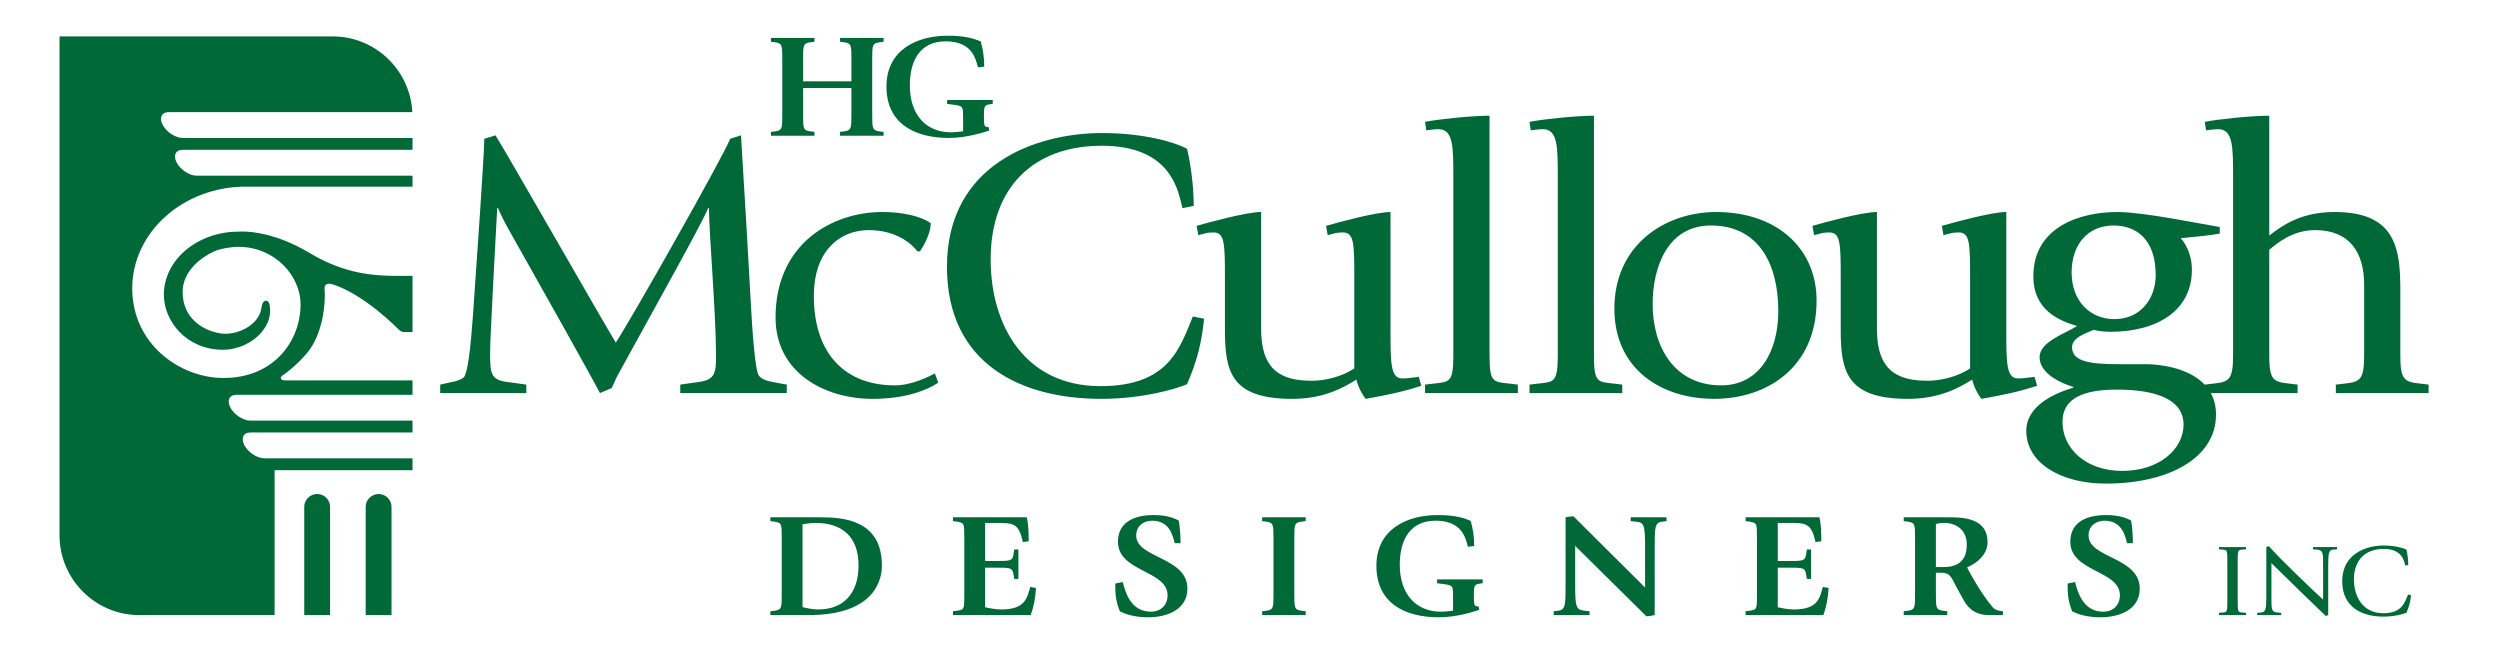
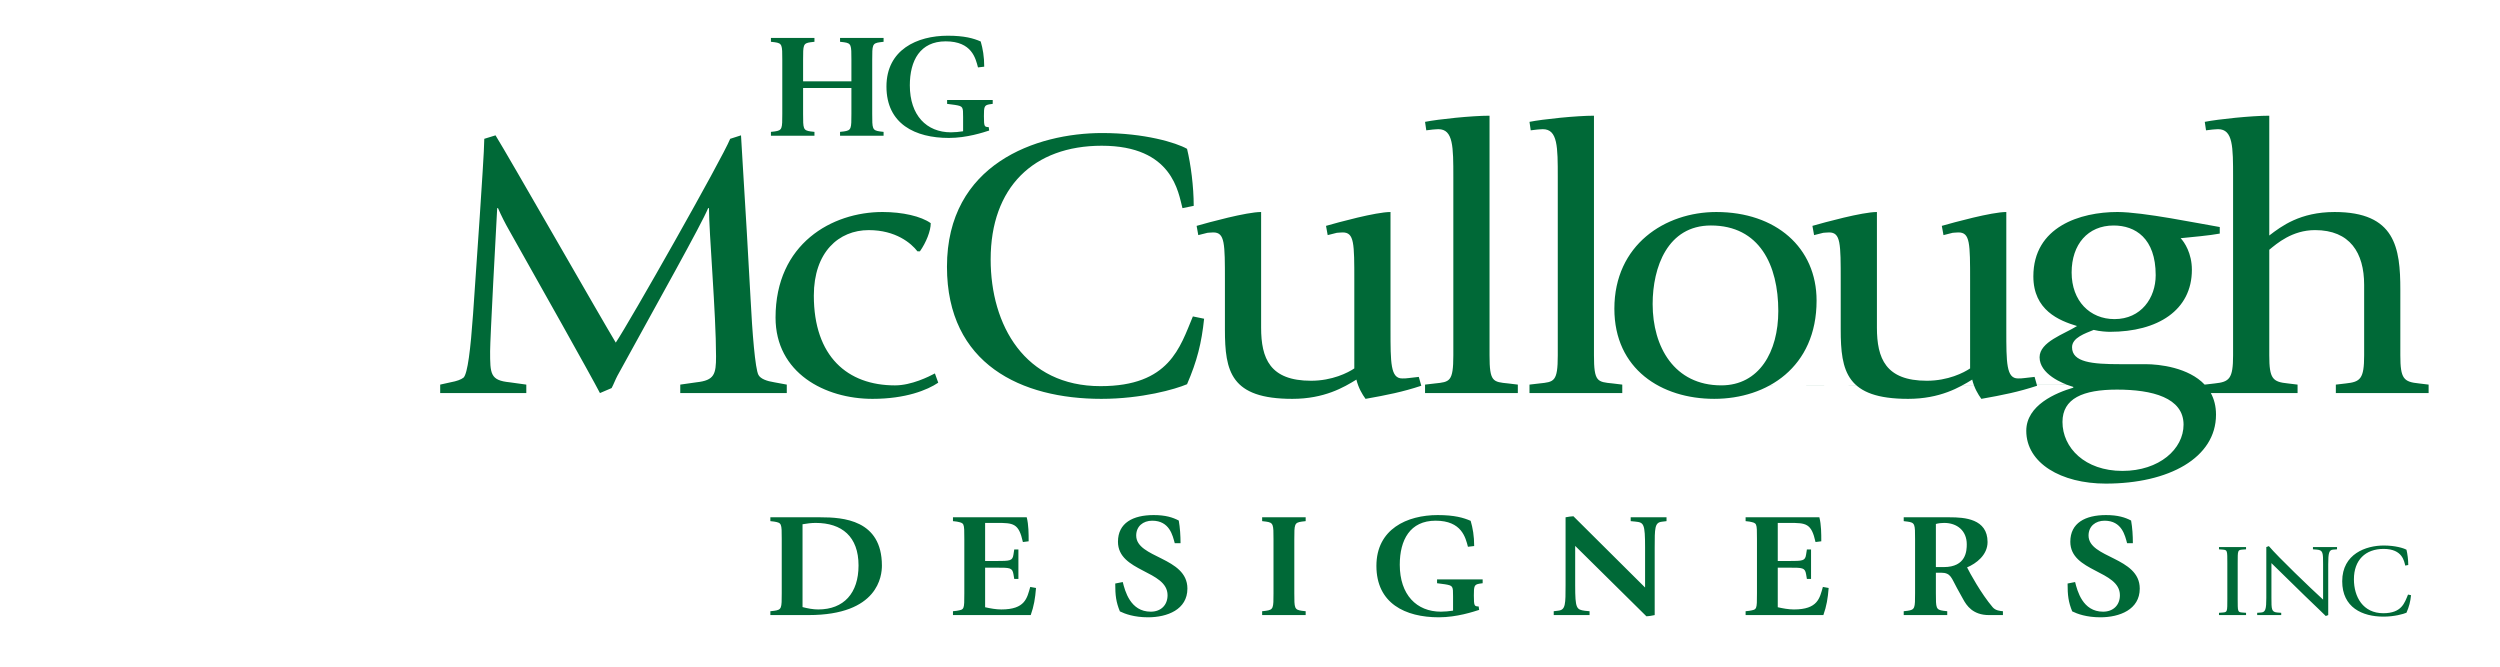
<svg xmlns="http://www.w3.org/2000/svg" width="210px" height="56px" viewBox="0 0 210 56" version="1.1">
  <title>hgmccullough-logo</title>
  <desc>Created with Sketch.</desc>
  <defs />
  <g id="Page-1" stroke="none" stroke-width="1" fill="none" fill-rule="evenodd">
    <g id="hgmccullough-logo" fill-rule="nonzero" fill="#006937">
      <g transform="translate(5, 3)">
-         <path d="M60.712,2.028 C60.712,0.784 60.712,0.634 60.08,0.548 L59.758,0.51 L59.758,0.187 L63.414,0.187 L63.414,0.51 L63.091,0.548 C62.46,0.634 62.46,0.784 62.46,2.016 L62.46,3.833 L66.518,3.833 L66.518,2.028 C66.518,0.784 66.518,0.634 65.887,0.548 L65.564,0.51 L65.564,0.187 L69.221,0.187 L69.221,0.51 L68.911,0.548 C68.266,0.634 68.266,0.784 68.266,2.028 L68.266,6.559 C68.266,7.803 68.266,7.953 68.911,8.04 L69.221,8.077 L69.221,8.4 L65.564,8.4 L65.564,8.077 L65.887,8.04 C66.518,7.953 66.518,7.803 66.518,6.559 L66.518,4.394 L62.46,4.394 L62.46,6.571 C62.46,7.803 62.46,7.953 63.091,8.04 L63.414,8.077 L63.414,8.4 L59.758,8.4 L59.758,8.077 L60.08,8.04 C60.712,7.953 60.712,7.803 60.712,6.571 L60.712,2.028 Z M78.092,7.965 C77.622,8.115 76.224,8.587 74.705,8.587 C71.882,8.587 69.462,7.418 69.462,4.269 C69.462,1.169 72.044,0 74.611,0 C76.023,0 76.789,0.224 77.38,0.485 C77.554,1.083 77.675,1.755 77.675,2.601 L77.151,2.663 C76.95,1.904 76.641,0.473 74.436,0.473 C72.285,0.473 71.426,2.091 71.426,4.169 C71.426,6.696 72.837,8.115 74.879,8.115 C75.216,8.115 75.565,8.077 75.901,8.027 L75.901,6.832 C75.901,5.974 75.901,5.924 75.216,5.812 L74.557,5.725 L74.557,5.401 L78.388,5.401 L78.388,5.725 L78.119,5.762 C77.675,5.837 77.649,5.974 77.649,6.759 C77.649,7.679 77.702,7.654 78.052,7.679 L78.092,7.965 Z M31.976,29.307 L32.849,29.113 C33.374,29.015 33.723,28.886 33.933,28.724 C34.282,28.4 34.527,26.329 34.737,23.384 L35.296,15.23 C35.436,13.029 35.68,9.533 35.68,8.66 L36.624,8.369 C37.672,10.052 45.641,23.999 46.725,25.779 C47.843,24.128 55.672,10.311 56.336,8.66 L57.245,8.369 C57.245,8.628 57.49,12.252 57.734,16.523 L58.049,22.122 C58.188,24.873 58.433,28.012 58.713,28.498 C58.888,28.821 59.411,29.015 60.041,29.113 L61.09,29.307 L61.09,30.018 L52.142,30.018 L52.142,29.307 L53.505,29.113 C55.008,28.951 55.148,28.433 55.148,26.943 C55.148,23.352 54.554,16.556 54.554,14.485 L54.484,14.485 C53.89,15.91 50.325,22.252 46.864,28.562 C46.69,28.886 46.55,29.275 46.376,29.598 L45.396,30.018 C44.627,28.529 40.188,20.634 37.778,16.362 C37.427,15.747 37.113,15.132 36.833,14.485 L36.764,14.485 C36.659,16.329 36.17,25.488 36.17,26.491 C36.17,28.4 36.17,28.951 37.812,29.113 L39.21,29.307 L39.21,30.018 L31.976,30.018 L31.976,29.307 Z M73.812,29.145 C72.903,29.76 71.085,30.504 68.289,30.504 C64.305,30.504 60.146,28.336 60.146,23.676 C60.146,17.462 64.899,14.808 69.128,14.808 C70.806,14.808 72.379,15.165 73.183,15.748 C73.183,16.395 72.798,17.366 72.274,18.11 L72.064,18.11 C71.54,17.43 70.246,16.33 67.975,16.33 C65.458,16.33 63.362,18.175 63.362,21.831 C63.362,26.944 66.193,29.372 70.177,29.372 C71.575,29.372 73.042,28.627 73.532,28.368 L73.812,29.145 Z M96.145,23.773 C95.935,25.811 95.551,27.333 94.712,29.274 C93.733,29.695 90.902,30.504 87.512,30.504 C80.837,30.504 74.545,27.623 74.545,19.404 C74.545,10.764 82.06,8.175 87.582,8.175 C91.147,8.175 93.803,8.984 94.712,9.502 C95.027,10.796 95.272,12.673 95.272,14.291 L94.327,14.485 C93.978,13.191 93.523,9.242 87.547,9.242 C81.815,9.242 78.215,12.738 78.215,18.79 C78.215,24.323 81.081,29.436 87.443,29.436 C93.244,29.436 94.118,26.168 95.202,23.579 L96.145,23.773 Z M114.389,29.403 C112.816,29.922 111.524,30.18 109.706,30.504 C109.426,30.116 109.112,29.598 108.937,28.886 C107.889,29.533 106.246,30.504 103.555,30.504 C98.381,30.504 97.893,28.206 97.893,24.679 L97.893,20.601 C97.893,17.43 97.893,16.524 96.914,16.524 C96.739,16.524 96.495,16.556 96.425,16.556 L95.656,16.75 L95.516,15.973 C96.53,15.682 99.71,14.809 100.934,14.809 L100.934,24.517 C100.934,27.106 101.667,28.983 105.128,28.983 C106.91,28.983 108.238,28.304 108.762,27.947 L108.762,20.601 C108.762,17.43 108.762,16.524 107.783,16.524 C107.609,16.524 107.364,16.556 107.294,16.556 L106.526,16.75 L106.385,15.973 C107.399,15.682 110.579,14.809 111.803,14.809 L111.803,24.712 C111.803,27.462 111.803,28.789 112.781,28.789 C112.922,28.789 113.166,28.789 113.341,28.756 L114.179,28.659 L114.389,29.403 Z M114.704,29.307 L115.543,29.209 C116.766,29.08 117.08,29.08 117.08,26.847 L117.08,11.896 C117.08,9.34 117.08,7.851 115.822,7.851 C115.647,7.851 115.402,7.884 115.333,7.884 L114.808,7.948 L114.704,7.236 C115.822,7.01 118.653,6.719 120.121,6.719 L120.121,26.847 C120.121,29.08 120.4,29.08 121.694,29.209 L122.498,29.307 L122.498,30.018 L114.704,30.018 L114.704,29.307 Z M123.477,29.307 L124.315,29.209 C125.538,29.08 125.853,29.08 125.853,26.847 L125.853,11.896 C125.853,9.34 125.853,7.851 124.595,7.851 C124.42,7.851 124.175,7.884 124.105,7.884 L123.581,7.948 L123.477,7.236 C124.595,7.01 127.426,6.719 128.893,6.719 L128.893,26.847 C128.893,29.08 129.173,29.08 130.467,29.209 L131.271,29.307 L131.271,30.018 L123.477,30.018 L123.477,29.307 Z M139.589,29.371 C142.769,29.371 144.377,26.556 144.377,23.125 C144.377,19.275 142.804,15.941 138.715,15.941 C135.08,15.941 133.822,19.437 133.822,22.543 C133.822,26.135 135.64,29.371 139.589,29.371 M180.201,29.318 L180.201,29.307 L181.04,29.209 C182.264,29.08 182.579,28.821 182.579,26.847 L182.579,11.896 C182.579,9.34 182.579,7.851 181.32,7.851 C181.145,7.851 180.901,7.884 180.83,7.884 L180.306,7.948 L180.201,7.236 C181.32,7.01 184.151,6.719 185.619,6.719 L185.619,16.783 C186.632,16.006 188.205,14.809 191.106,14.809 C196.209,14.809 196.628,17.819 196.628,21.345 L196.628,26.847 C196.628,28.821 196.908,29.08 198.201,29.209 L199.004,29.307 L199.004,30.018 L191.211,30.018 L191.211,29.307 L192.049,29.209 C193.273,29.08 193.588,28.821 193.588,26.847 L193.588,20.925 C193.588,18.239 192.4,16.329 189.463,16.329 C187.541,16.329 186.248,17.463 185.619,17.98 L185.619,26.847 C185.619,28.821 185.899,29.08 187.192,29.209 L187.996,29.307 L187.996,30.018 L180.71,30.018 C180.983,30.517 181.145,31.115 181.145,31.831 C181.145,35.455 177.196,37.623 171.883,37.623 C168.143,37.623 165.207,35.909 165.207,33.19 C165.207,31.022 167.724,29.986 169.157,29.565 L169.157,29.501 C168.178,29.209 166.325,28.4 166.325,27.009 C166.325,25.715 168.388,25.068 169.472,24.387 C167.968,23.935 165.802,23.061 165.802,20.213 C165.802,16.038 169.751,14.808 172.862,14.808 C175.029,14.808 179.713,15.779 181.46,16.071 L181.46,16.621 C180.621,16.782 179.118,16.913 178.174,17.009 C178.489,17.334 179.118,18.271 179.118,19.663 C179.118,23.061 176.252,24.873 172.233,24.873 C171.988,24.873 171.394,24.841 170.87,24.712 C170.171,25.002 169.052,25.359 169.052,26.168 C169.052,27.43 170.729,27.591 173.107,27.591 L175.239,27.591 C176.372,27.591 178.842,27.865 180.201,29.318 Z M130.607,22.931 C130.607,17.559 134.87,14.809 139.169,14.809 C144.167,14.809 147.593,17.786 147.593,22.252 C147.593,27.851 143.434,30.503 138.995,30.503 C134.556,30.503 130.607,28.012 130.607,22.931 Z M166.116,29.403 C164.543,29.922 163.251,30.18 161.433,30.504 C161.153,30.116 160.839,29.598 160.665,28.886 C159.616,29.533 157.973,30.504 155.281,30.504 C150.109,30.504 149.62,28.206 149.62,24.679 L149.62,20.601 C149.62,17.43 149.62,16.524 148.641,16.524 C148.467,16.524 148.222,16.556 148.152,16.556 L147.383,16.75 L147.243,15.973 C148.257,15.682 151.437,14.809 152.661,14.809 L152.661,24.517 C152.661,27.106 153.394,28.983 156.855,28.983 C158.637,28.983 159.965,28.304 160.489,27.947 L160.489,20.601 C160.489,17.43 160.489,16.524 159.51,16.524 C159.336,16.524 159.091,16.556 159.022,16.556 L158.253,16.75 L158.112,15.973 C159.126,15.682 162.306,14.809 163.53,14.809 L163.53,24.712 C163.53,27.462 163.53,28.789 164.508,28.789 C164.649,28.789 164.893,28.789 165.068,28.756 L165.906,28.659 L166.116,29.403 Z M172.617,23.805 C174.854,23.805 176.078,22.025 176.078,20.116 C176.078,17.009 174.364,15.942 172.547,15.942 C170.38,15.942 169.017,17.527 169.017,19.89 C169.017,22.284 170.555,23.805 172.617,23.805 Z M173.281,36.556 C176.392,36.556 178.419,34.711 178.419,32.672 C178.419,30.407 175.798,29.727 172.827,29.727 C169.961,29.727 168.248,30.472 168.248,32.445 C168.248,34.614 170.135,36.556 173.281,36.556 Z M62.413,47.995 C62.843,48.106 63.287,48.194 63.729,48.194 C65.881,48.194 67.117,46.825 67.117,44.497 C67.117,42.07 65.719,40.925 63.515,40.925 C63.138,40.925 62.776,40.976 62.413,41.038 L62.413,47.995 Z M59.711,48.343 L60.034,48.306 C60.666,48.219 60.666,48.094 60.666,46.825 L60.666,42.294 C60.666,40.963 60.666,40.925 60.034,40.814 L59.711,40.776 L59.711,40.453 L63.918,40.453 C65.8,40.453 69.08,40.653 69.08,44.51 C69.08,45.344 68.797,48.666 62.923,48.666 L59.711,48.666 L59.711,48.343 Z M75.049,48.343 L75.371,48.306 C76.003,48.194 76.003,48.231 76.003,46.825 L76.003,42.294 C76.003,40.888 76.003,40.95 75.371,40.814 L75.049,40.776 L75.049,40.453 L81.245,40.453 C81.406,41.087 81.406,41.834 81.406,42.469 L80.923,42.531 C80.573,40.95 80.13,40.925 78.719,40.925 L77.75,40.925 L77.75,44.124 L78.665,44.124 C79.861,44.124 80.049,44.111 80.13,43.589 L80.197,43.153 L80.546,43.153 L80.546,45.63 L80.197,45.63 L80.13,45.232 C80.035,44.684 79.834,44.684 78.719,44.684 L77.75,44.684 L77.75,48.008 C78.194,48.106 78.651,48.194 79.109,48.194 C81.124,48.194 81.272,47.236 81.54,46.302 L82.025,46.39 C81.957,47.261 81.85,47.907 81.581,48.667 L75.049,48.667 L75.049,48.343 Z M93.68,42.631 C93.505,41.996 93.25,40.739 91.784,40.739 C91.018,40.739 90.441,41.212 90.441,41.984 C90.441,43.9 94.742,43.776 94.742,46.44 C94.742,48.207 93.048,48.853 91.435,48.853 C90.266,48.853 89.5,48.567 89.07,48.356 C88.748,47.572 88.68,47.012 88.68,46.016 L89.312,45.891 C89.5,46.639 89.944,48.381 91.664,48.381 C92.511,48.381 93.075,47.834 93.075,47 C93.075,44.895 88.909,45.057 88.909,42.506 C88.909,40.925 90.172,40.266 91.906,40.266 C92.914,40.266 93.519,40.465 94.016,40.726 C94.124,41.336 94.165,41.996 94.165,42.631 L93.68,42.631 Z M103.722,46.838 C103.722,48.069 103.722,48.219 104.353,48.306 L104.676,48.343 L104.676,48.666 L101.02,48.666 L101.02,48.343 L101.342,48.306 C101.974,48.219 101.974,48.069 101.974,46.838 L101.974,42.295 C101.974,41.05 101.974,40.9 101.342,40.814 L101.02,40.776 L101.02,40.452 L104.676,40.452 L104.676,40.776 L104.353,40.814 C103.722,40.9 103.722,41.05 103.722,42.282 L103.722,46.838 Z M119.248,48.231 C118.777,48.38 117.379,48.853 115.861,48.853 C113.038,48.853 110.618,47.684 110.618,44.534 C110.618,41.436 113.199,40.266 115.766,40.266 C117.178,40.266 117.944,40.491 118.536,40.751 C118.711,41.348 118.831,42.021 118.831,42.867 L118.307,42.929 C118.106,42.17 117.796,40.738 115.591,40.738 C113.441,40.738 112.581,42.356 112.581,44.435 C112.581,46.961 113.992,48.38 116.035,48.38 C116.371,48.38 116.721,48.343 117.057,48.294 L117.057,47.099 C117.057,46.24 117.057,46.19 116.371,46.078 L115.713,45.991 L115.713,45.667 L119.543,45.667 L119.543,45.991 L119.275,46.028 C118.831,46.103 118.804,46.24 118.804,47.024 C118.804,47.944 118.858,47.92 119.207,47.944 L119.248,48.231 Z M125.513,48.343 L125.917,48.293 C126.508,48.219 126.508,47.758 126.508,46.115 L126.508,40.453 C126.655,40.415 127.072,40.365 127.166,40.365 L133.187,46.352 L133.187,43.004 C133.187,40.976 133.081,40.888 132.368,40.814 L131.978,40.776 L131.978,40.453 L134.988,40.453 L134.988,40.776 L134.585,40.826 C133.994,40.9 133.994,41.361 133.994,43.004 L133.994,48.667 C133.847,48.704 133.47,48.767 133.296,48.767 L127.315,42.855 L127.315,46.165 C127.315,48.119 127.421,48.206 128.134,48.306 L128.524,48.343 L128.524,48.667 L125.513,48.667 L125.513,48.343 Z M141.631,48.343 L141.953,48.306 C142.585,48.194 142.585,48.231 142.585,46.825 L142.585,42.294 C142.585,40.888 142.585,40.95 141.953,40.814 L141.631,40.776 L141.631,40.453 L147.827,40.453 C147.988,41.087 147.988,41.834 147.988,42.469 L147.504,42.531 C147.155,40.95 146.711,40.925 145.3,40.925 L144.332,40.925 L144.332,44.124 L145.247,44.124 C146.443,44.124 146.631,44.111 146.711,43.589 L146.779,43.153 L147.128,43.153 L147.128,45.63 L146.779,45.63 L146.711,45.232 C146.617,44.684 146.416,44.684 145.3,44.684 L144.332,44.684 L144.332,48.008 C144.776,48.106 145.233,48.194 145.69,48.194 C147.705,48.194 147.855,47.236 148.122,46.302 L148.607,46.39 C148.539,47.261 148.432,47.907 148.163,48.667 L141.631,48.667 L141.631,48.343 Z M157.614,44.635 L158.272,44.635 C160.167,44.635 160.208,43.253 160.208,42.718 C160.208,41.572 159.388,40.925 158.313,40.925 C158.07,40.925 157.842,40.95 157.614,41.013 L157.614,44.635 Z M157.614,46.838 C157.614,48.07 157.614,48.219 158.246,48.306 L158.568,48.343 L158.568,48.667 L154.912,48.667 L154.912,48.343 L155.235,48.306 C155.866,48.219 155.866,48.07 155.866,46.825 L155.866,42.282 C155.866,41.026 155.866,40.9 155.222,40.814 L154.912,40.776 L154.912,40.453 L158.783,40.453 C160.02,40.453 161.955,40.577 161.955,42.531 C161.955,43.626 161.001,44.336 160.235,44.66 C160.437,45.082 161.418,46.875 162.385,48.008 C162.628,48.293 163.004,48.318 163.246,48.343 L163.246,48.667 L162.076,48.667 C160.719,48.667 160.195,47.871 159.898,47.323 L159.388,46.402 C158.918,45.568 158.89,45.107 158.044,45.107 L157.614,45.107 L157.614,46.838 Z M173.677,42.631 C173.502,41.996 173.247,40.739 171.781,40.739 C171.015,40.739 170.438,41.212 170.438,41.984 C170.438,43.9 174.739,43.776 174.739,46.44 C174.739,48.207 173.045,48.853 171.432,48.853 C170.263,48.853 169.497,48.567 169.067,48.356 C168.745,47.572 168.677,47.012 168.677,46.016 L169.309,45.891 C169.497,46.639 169.941,48.381 171.661,48.381 C172.508,48.381 173.072,47.834 173.072,47 C173.072,44.895 168.906,45.057 168.906,42.506 C168.906,40.925 170.168,40.266 171.903,40.266 C172.911,40.266 173.516,40.465 174.013,40.726 C174.121,41.336 174.161,41.996 174.161,42.631 L173.677,42.631 Z M181.395,48.476 L181.731,48.45 C182.096,48.416 182.096,48.373 182.096,47.316 L182.096,44.303 C182.096,43.246 182.096,43.204 181.731,43.169 L181.395,43.143 L181.395,42.953 L183.668,42.953 L183.668,43.143 L183.331,43.169 C182.966,43.204 182.966,43.246 182.966,44.303 L182.966,47.316 C182.966,48.373 182.966,48.416 183.331,48.45 L183.668,48.476 L183.668,48.666 L181.395,48.666 L181.395,48.476 Z M184.603,48.476 L184.939,48.45 C185.304,48.425 185.37,48.156 185.37,47.221 L185.37,42.953 L185.585,42.874 C186.361,43.792 189.121,46.441 190.14,47.368 L190.14,44.399 C190.14,43.445 190.14,43.212 189.625,43.169 L189.288,43.143 L189.288,42.953 L191.31,42.953 L191.31,43.143 L190.973,43.169 C190.636,43.195 190.571,43.463 190.571,44.399 L190.571,48.666 L190.365,48.745 C190.159,48.546 189.579,47.974 188.606,47.047 L185.8,44.303 L185.8,47.221 C185.8,48.173 185.8,48.407 186.286,48.45 L186.622,48.476 L186.622,48.666 L184.603,48.666 L184.603,48.476 Z M197.527,46.996 C197.472,47.541 197.368,47.948 197.144,48.468 C196.882,48.58 196.124,48.797 195.217,48.797 C193.43,48.797 191.746,48.027 191.746,45.827 C191.746,43.515 193.758,42.823 195.236,42.823 C196.19,42.823 196.901,43.039 197.144,43.178 C197.228,43.524 197.294,44.026 197.294,44.459 L197.041,44.51 C196.947,44.164 196.826,43.108 195.226,43.108 C193.693,43.108 192.729,44.044 192.729,45.663 C192.729,47.143 193.496,48.51 195.198,48.51 C196.751,48.51 196.985,47.637 197.275,46.944 L197.527,46.996 Z" id="text" />
-         <path d="M29.652,36.496 L18.066,36.496 L18.066,48.667 L6.693,48.667 C3.012,48.667 0,45.655 0,41.974 L0,0.059 L22.959,0.059 C26.527,0.059 29.459,2.893 29.635,6.419 L9.169,6.419 C8.57,6.419 8.347,6.906 8.673,7.505 C8.998,8.105 9.748,8.591 10.347,8.591 L29.652,8.591 L29.652,9.586 L10.345,9.586 C9.745,9.586 9.523,10.073 9.849,10.672 C10.174,11.272 10.923,11.758 11.523,11.758 L29.652,11.758 L29.652,12.678 L15.633,12.678 C10.381,12.678 6.107,16.513 6.107,21.226 C6.107,25.874 10.086,28.75 13.772,28.75 C18.023,28.75 20.248,25.636 20.248,22.559 C20.248,20.228 18.147,17.734 15.021,17.734 C14.39,17.734 13.487,17.915 13.237,18.013 C11.9,18.541 10.34,19.776 10.34,21.522 C10.34,23.737 12.057,24.783 13.526,25.005 C14.909,25.215 16.738,24.316 16.952,22.909 C16.952,22.909 17.009,22.38 17.212,22.294 C17.611,22.123 17.656,22.68 17.656,22.68 C17.788,23.433 17.552,24.215 16.991,24.883 C16.218,25.806 14.966,26.379 13.726,26.379 C10.662,26.379 8.765,23.98 8.765,21.757 C8.765,18.835 11.572,16.458 15.045,16.457 C15.052,16.456 15.157,16.446 15.348,16.446 C16.144,16.446 18.289,16.621 20.997,18.246 C23.963,20.026 26.41,20.175 28.471,20.175 L29.652,20.171 L29.652,24.891 L28.934,24.891 C28.704,24.891 28.553,24.74 28.553,24.74 C25.182,21.397 22.885,20.873 22.885,20.873 C22.464,20.751 22.201,20.916 22.269,21.352 C22.269,21.352 22.465,23.691 21.37,25.789 C20.61,27.248 18.768,28.516 18.768,28.516 C18.396,28.755 18.657,28.951 18.897,28.951 L29.652,28.951 L29.652,30.161 L14.856,30.161 C14.256,30.161 14.034,30.648 14.359,31.247 C14.685,31.847 15.434,32.333 16.034,32.333 L29.652,32.333 L29.652,33.329 L16.032,33.329 C15.432,33.329 15.21,33.815 15.534,34.414 C15.86,35.014 16.61,35.501 17.21,35.501 L29.652,35.501 L29.652,36.496 Z M20.556,48.667 L20.556,39.582 C20.556,38.983 21.043,38.497 21.642,38.497 C22.242,38.497 22.727,38.983 22.727,39.582 L22.727,48.667 L20.556,48.667 Z M25.717,48.667 L25.717,39.582 C25.717,38.983 26.203,38.497 26.802,38.497 C27.402,38.497 27.888,38.983 27.888,39.582 L27.888,48.667 L25.717,48.667 Z" id="icon" />
+         <path d="M60.712,2.028 C60.712,0.784 60.712,0.634 60.08,0.548 L59.758,0.51 L59.758,0.187 L63.414,0.187 L63.414,0.51 L63.091,0.548 C62.46,0.634 62.46,0.784 62.46,2.016 L62.46,3.833 L66.518,3.833 L66.518,2.028 C66.518,0.784 66.518,0.634 65.887,0.548 L65.564,0.51 L65.564,0.187 L69.221,0.187 L69.221,0.51 L68.911,0.548 C68.266,0.634 68.266,0.784 68.266,2.028 L68.266,6.559 C68.266,7.803 68.266,7.953 68.911,8.04 L69.221,8.077 L69.221,8.4 L65.564,8.4 L65.564,8.077 L65.887,8.04 C66.518,7.953 66.518,7.803 66.518,6.559 L66.518,4.394 L62.46,4.394 L62.46,6.571 C62.46,7.803 62.46,7.953 63.091,8.04 L63.414,8.077 L63.414,8.4 L59.758,8.4 L59.758,8.077 L60.08,8.04 C60.712,7.953 60.712,7.803 60.712,6.571 L60.712,2.028 Z M78.092,7.965 C77.622,8.115 76.224,8.587 74.705,8.587 C71.882,8.587 69.462,7.418 69.462,4.269 C69.462,1.169 72.044,0 74.611,0 C76.023,0 76.789,0.224 77.38,0.485 C77.554,1.083 77.675,1.755 77.675,2.601 L77.151,2.663 C76.95,1.904 76.641,0.473 74.436,0.473 C72.285,0.473 71.426,2.091 71.426,4.169 C71.426,6.696 72.837,8.115 74.879,8.115 C75.216,8.115 75.565,8.077 75.901,8.027 L75.901,6.832 C75.901,5.974 75.901,5.924 75.216,5.812 L74.557,5.725 L74.557,5.401 L78.388,5.401 L78.388,5.725 L78.119,5.762 C77.675,5.837 77.649,5.974 77.649,6.759 C77.649,7.679 77.702,7.654 78.052,7.679 L78.092,7.965 Z M31.976,29.307 L32.849,29.113 C33.374,29.015 33.723,28.886 33.933,28.724 C34.282,28.4 34.527,26.329 34.737,23.384 L35.296,15.23 C35.436,13.029 35.68,9.533 35.68,8.66 L36.624,8.369 C37.672,10.052 45.641,23.999 46.725,25.779 C47.843,24.128 55.672,10.311 56.336,8.66 L57.245,8.369 C57.245,8.628 57.49,12.252 57.734,16.523 L58.049,22.122 C58.188,24.873 58.433,28.012 58.713,28.498 C58.888,28.821 59.411,29.015 60.041,29.113 L61.09,29.307 L61.09,30.018 L52.142,30.018 L52.142,29.307 L53.505,29.113 C55.008,28.951 55.148,28.433 55.148,26.943 C55.148,23.352 54.554,16.556 54.554,14.485 L54.484,14.485 C53.89,15.91 50.325,22.252 46.864,28.562 C46.69,28.886 46.55,29.275 46.376,29.598 L45.396,30.018 C44.627,28.529 40.188,20.634 37.778,16.362 C37.427,15.747 37.113,15.132 36.833,14.485 L36.764,14.485 C36.659,16.329 36.17,25.488 36.17,26.491 C36.17,28.4 36.17,28.951 37.812,29.113 L39.21,29.307 L39.21,30.018 L31.976,30.018 L31.976,29.307 Z M73.812,29.145 C72.903,29.76 71.085,30.504 68.289,30.504 C64.305,30.504 60.146,28.336 60.146,23.676 C60.146,17.462 64.899,14.808 69.128,14.808 C70.806,14.808 72.379,15.165 73.183,15.748 C73.183,16.395 72.798,17.366 72.274,18.11 L72.064,18.11 C71.54,17.43 70.246,16.33 67.975,16.33 C65.458,16.33 63.362,18.175 63.362,21.831 C63.362,26.944 66.193,29.372 70.177,29.372 C71.575,29.372 73.042,28.627 73.532,28.368 L73.812,29.145 Z M96.145,23.773 C95.935,25.811 95.551,27.333 94.712,29.274 C93.733,29.695 90.902,30.504 87.512,30.504 C80.837,30.504 74.545,27.623 74.545,19.404 C74.545,10.764 82.06,8.175 87.582,8.175 C91.147,8.175 93.803,8.984 94.712,9.502 C95.027,10.796 95.272,12.673 95.272,14.291 L94.327,14.485 C93.978,13.191 93.523,9.242 87.547,9.242 C81.815,9.242 78.215,12.738 78.215,18.79 C78.215,24.323 81.081,29.436 87.443,29.436 C93.244,29.436 94.118,26.168 95.202,23.579 L96.145,23.773 Z M114.389,29.403 C112.816,29.922 111.524,30.18 109.706,30.504 C109.426,30.116 109.112,29.598 108.937,28.886 C107.889,29.533 106.246,30.504 103.555,30.504 C98.381,30.504 97.893,28.206 97.893,24.679 L97.893,20.601 C97.893,17.43 97.893,16.524 96.914,16.524 C96.739,16.524 96.495,16.556 96.425,16.556 L95.656,16.75 L95.516,15.973 C96.53,15.682 99.71,14.809 100.934,14.809 L100.934,24.517 C100.934,27.106 101.667,28.983 105.128,28.983 C106.91,28.983 108.238,28.304 108.762,27.947 L108.762,20.601 C108.762,17.43 108.762,16.524 107.783,16.524 C107.609,16.524 107.364,16.556 107.294,16.556 L106.526,16.75 L106.385,15.973 C107.399,15.682 110.579,14.809 111.803,14.809 L111.803,24.712 C111.803,27.462 111.803,28.789 112.781,28.789 C112.922,28.789 113.166,28.789 113.341,28.756 L114.179,28.659 L114.389,29.403 Z M114.704,29.307 L115.543,29.209 C116.766,29.08 117.08,29.08 117.08,26.847 L117.08,11.896 C117.08,9.34 117.08,7.851 115.822,7.851 C115.647,7.851 115.402,7.884 115.333,7.884 L114.808,7.948 L114.704,7.236 C115.822,7.01 118.653,6.719 120.121,6.719 L120.121,26.847 C120.121,29.08 120.4,29.08 121.694,29.209 L122.498,29.307 L122.498,30.018 L114.704,30.018 L114.704,29.307 Z M123.477,29.307 L124.315,29.209 C125.538,29.08 125.853,29.08 125.853,26.847 L125.853,11.896 C125.853,9.34 125.853,7.851 124.595,7.851 C124.42,7.851 124.175,7.884 124.105,7.884 L123.581,7.948 L123.477,7.236 C124.595,7.01 127.426,6.719 128.893,6.719 L128.893,26.847 C128.893,29.08 129.173,29.08 130.467,29.209 L131.271,29.307 L131.271,30.018 L123.477,30.018 L123.477,29.307 Z M139.589,29.371 C142.769,29.371 144.377,26.556 144.377,23.125 C144.377,19.275 142.804,15.941 138.715,15.941 C135.08,15.941 133.822,19.437 133.822,22.543 C133.822,26.135 135.64,29.371 139.589,29.371 L180.201,29.307 L181.04,29.209 C182.264,29.08 182.579,28.821 182.579,26.847 L182.579,11.896 C182.579,9.34 182.579,7.851 181.32,7.851 C181.145,7.851 180.901,7.884 180.83,7.884 L180.306,7.948 L180.201,7.236 C181.32,7.01 184.151,6.719 185.619,6.719 L185.619,16.783 C186.632,16.006 188.205,14.809 191.106,14.809 C196.209,14.809 196.628,17.819 196.628,21.345 L196.628,26.847 C196.628,28.821 196.908,29.08 198.201,29.209 L199.004,29.307 L199.004,30.018 L191.211,30.018 L191.211,29.307 L192.049,29.209 C193.273,29.08 193.588,28.821 193.588,26.847 L193.588,20.925 C193.588,18.239 192.4,16.329 189.463,16.329 C187.541,16.329 186.248,17.463 185.619,17.98 L185.619,26.847 C185.619,28.821 185.899,29.08 187.192,29.209 L187.996,29.307 L187.996,30.018 L180.71,30.018 C180.983,30.517 181.145,31.115 181.145,31.831 C181.145,35.455 177.196,37.623 171.883,37.623 C168.143,37.623 165.207,35.909 165.207,33.19 C165.207,31.022 167.724,29.986 169.157,29.565 L169.157,29.501 C168.178,29.209 166.325,28.4 166.325,27.009 C166.325,25.715 168.388,25.068 169.472,24.387 C167.968,23.935 165.802,23.061 165.802,20.213 C165.802,16.038 169.751,14.808 172.862,14.808 C175.029,14.808 179.713,15.779 181.46,16.071 L181.46,16.621 C180.621,16.782 179.118,16.913 178.174,17.009 C178.489,17.334 179.118,18.271 179.118,19.663 C179.118,23.061 176.252,24.873 172.233,24.873 C171.988,24.873 171.394,24.841 170.87,24.712 C170.171,25.002 169.052,25.359 169.052,26.168 C169.052,27.43 170.729,27.591 173.107,27.591 L175.239,27.591 C176.372,27.591 178.842,27.865 180.201,29.318 Z M130.607,22.931 C130.607,17.559 134.87,14.809 139.169,14.809 C144.167,14.809 147.593,17.786 147.593,22.252 C147.593,27.851 143.434,30.503 138.995,30.503 C134.556,30.503 130.607,28.012 130.607,22.931 Z M166.116,29.403 C164.543,29.922 163.251,30.18 161.433,30.504 C161.153,30.116 160.839,29.598 160.665,28.886 C159.616,29.533 157.973,30.504 155.281,30.504 C150.109,30.504 149.62,28.206 149.62,24.679 L149.62,20.601 C149.62,17.43 149.62,16.524 148.641,16.524 C148.467,16.524 148.222,16.556 148.152,16.556 L147.383,16.75 L147.243,15.973 C148.257,15.682 151.437,14.809 152.661,14.809 L152.661,24.517 C152.661,27.106 153.394,28.983 156.855,28.983 C158.637,28.983 159.965,28.304 160.489,27.947 L160.489,20.601 C160.489,17.43 160.489,16.524 159.51,16.524 C159.336,16.524 159.091,16.556 159.022,16.556 L158.253,16.75 L158.112,15.973 C159.126,15.682 162.306,14.809 163.53,14.809 L163.53,24.712 C163.53,27.462 163.53,28.789 164.508,28.789 C164.649,28.789 164.893,28.789 165.068,28.756 L165.906,28.659 L166.116,29.403 Z M172.617,23.805 C174.854,23.805 176.078,22.025 176.078,20.116 C176.078,17.009 174.364,15.942 172.547,15.942 C170.38,15.942 169.017,17.527 169.017,19.89 C169.017,22.284 170.555,23.805 172.617,23.805 Z M173.281,36.556 C176.392,36.556 178.419,34.711 178.419,32.672 C178.419,30.407 175.798,29.727 172.827,29.727 C169.961,29.727 168.248,30.472 168.248,32.445 C168.248,34.614 170.135,36.556 173.281,36.556 Z M62.413,47.995 C62.843,48.106 63.287,48.194 63.729,48.194 C65.881,48.194 67.117,46.825 67.117,44.497 C67.117,42.07 65.719,40.925 63.515,40.925 C63.138,40.925 62.776,40.976 62.413,41.038 L62.413,47.995 Z M59.711,48.343 L60.034,48.306 C60.666,48.219 60.666,48.094 60.666,46.825 L60.666,42.294 C60.666,40.963 60.666,40.925 60.034,40.814 L59.711,40.776 L59.711,40.453 L63.918,40.453 C65.8,40.453 69.08,40.653 69.08,44.51 C69.08,45.344 68.797,48.666 62.923,48.666 L59.711,48.666 L59.711,48.343 Z M75.049,48.343 L75.371,48.306 C76.003,48.194 76.003,48.231 76.003,46.825 L76.003,42.294 C76.003,40.888 76.003,40.95 75.371,40.814 L75.049,40.776 L75.049,40.453 L81.245,40.453 C81.406,41.087 81.406,41.834 81.406,42.469 L80.923,42.531 C80.573,40.95 80.13,40.925 78.719,40.925 L77.75,40.925 L77.75,44.124 L78.665,44.124 C79.861,44.124 80.049,44.111 80.13,43.589 L80.197,43.153 L80.546,43.153 L80.546,45.63 L80.197,45.63 L80.13,45.232 C80.035,44.684 79.834,44.684 78.719,44.684 L77.75,44.684 L77.75,48.008 C78.194,48.106 78.651,48.194 79.109,48.194 C81.124,48.194 81.272,47.236 81.54,46.302 L82.025,46.39 C81.957,47.261 81.85,47.907 81.581,48.667 L75.049,48.667 L75.049,48.343 Z M93.68,42.631 C93.505,41.996 93.25,40.739 91.784,40.739 C91.018,40.739 90.441,41.212 90.441,41.984 C90.441,43.9 94.742,43.776 94.742,46.44 C94.742,48.207 93.048,48.853 91.435,48.853 C90.266,48.853 89.5,48.567 89.07,48.356 C88.748,47.572 88.68,47.012 88.68,46.016 L89.312,45.891 C89.5,46.639 89.944,48.381 91.664,48.381 C92.511,48.381 93.075,47.834 93.075,47 C93.075,44.895 88.909,45.057 88.909,42.506 C88.909,40.925 90.172,40.266 91.906,40.266 C92.914,40.266 93.519,40.465 94.016,40.726 C94.124,41.336 94.165,41.996 94.165,42.631 L93.68,42.631 Z M103.722,46.838 C103.722,48.069 103.722,48.219 104.353,48.306 L104.676,48.343 L104.676,48.666 L101.02,48.666 L101.02,48.343 L101.342,48.306 C101.974,48.219 101.974,48.069 101.974,46.838 L101.974,42.295 C101.974,41.05 101.974,40.9 101.342,40.814 L101.02,40.776 L101.02,40.452 L104.676,40.452 L104.676,40.776 L104.353,40.814 C103.722,40.9 103.722,41.05 103.722,42.282 L103.722,46.838 Z M119.248,48.231 C118.777,48.38 117.379,48.853 115.861,48.853 C113.038,48.853 110.618,47.684 110.618,44.534 C110.618,41.436 113.199,40.266 115.766,40.266 C117.178,40.266 117.944,40.491 118.536,40.751 C118.711,41.348 118.831,42.021 118.831,42.867 L118.307,42.929 C118.106,42.17 117.796,40.738 115.591,40.738 C113.441,40.738 112.581,42.356 112.581,44.435 C112.581,46.961 113.992,48.38 116.035,48.38 C116.371,48.38 116.721,48.343 117.057,48.294 L117.057,47.099 C117.057,46.24 117.057,46.19 116.371,46.078 L115.713,45.991 L115.713,45.667 L119.543,45.667 L119.543,45.991 L119.275,46.028 C118.831,46.103 118.804,46.24 118.804,47.024 C118.804,47.944 118.858,47.92 119.207,47.944 L119.248,48.231 Z M125.513,48.343 L125.917,48.293 C126.508,48.219 126.508,47.758 126.508,46.115 L126.508,40.453 C126.655,40.415 127.072,40.365 127.166,40.365 L133.187,46.352 L133.187,43.004 C133.187,40.976 133.081,40.888 132.368,40.814 L131.978,40.776 L131.978,40.453 L134.988,40.453 L134.988,40.776 L134.585,40.826 C133.994,40.9 133.994,41.361 133.994,43.004 L133.994,48.667 C133.847,48.704 133.47,48.767 133.296,48.767 L127.315,42.855 L127.315,46.165 C127.315,48.119 127.421,48.206 128.134,48.306 L128.524,48.343 L128.524,48.667 L125.513,48.667 L125.513,48.343 Z M141.631,48.343 L141.953,48.306 C142.585,48.194 142.585,48.231 142.585,46.825 L142.585,42.294 C142.585,40.888 142.585,40.95 141.953,40.814 L141.631,40.776 L141.631,40.453 L147.827,40.453 C147.988,41.087 147.988,41.834 147.988,42.469 L147.504,42.531 C147.155,40.95 146.711,40.925 145.3,40.925 L144.332,40.925 L144.332,44.124 L145.247,44.124 C146.443,44.124 146.631,44.111 146.711,43.589 L146.779,43.153 L147.128,43.153 L147.128,45.63 L146.779,45.63 L146.711,45.232 C146.617,44.684 146.416,44.684 145.3,44.684 L144.332,44.684 L144.332,48.008 C144.776,48.106 145.233,48.194 145.69,48.194 C147.705,48.194 147.855,47.236 148.122,46.302 L148.607,46.39 C148.539,47.261 148.432,47.907 148.163,48.667 L141.631,48.667 L141.631,48.343 Z M157.614,44.635 L158.272,44.635 C160.167,44.635 160.208,43.253 160.208,42.718 C160.208,41.572 159.388,40.925 158.313,40.925 C158.07,40.925 157.842,40.95 157.614,41.013 L157.614,44.635 Z M157.614,46.838 C157.614,48.07 157.614,48.219 158.246,48.306 L158.568,48.343 L158.568,48.667 L154.912,48.667 L154.912,48.343 L155.235,48.306 C155.866,48.219 155.866,48.07 155.866,46.825 L155.866,42.282 C155.866,41.026 155.866,40.9 155.222,40.814 L154.912,40.776 L154.912,40.453 L158.783,40.453 C160.02,40.453 161.955,40.577 161.955,42.531 C161.955,43.626 161.001,44.336 160.235,44.66 C160.437,45.082 161.418,46.875 162.385,48.008 C162.628,48.293 163.004,48.318 163.246,48.343 L163.246,48.667 L162.076,48.667 C160.719,48.667 160.195,47.871 159.898,47.323 L159.388,46.402 C158.918,45.568 158.89,45.107 158.044,45.107 L157.614,45.107 L157.614,46.838 Z M173.677,42.631 C173.502,41.996 173.247,40.739 171.781,40.739 C171.015,40.739 170.438,41.212 170.438,41.984 C170.438,43.9 174.739,43.776 174.739,46.44 C174.739,48.207 173.045,48.853 171.432,48.853 C170.263,48.853 169.497,48.567 169.067,48.356 C168.745,47.572 168.677,47.012 168.677,46.016 L169.309,45.891 C169.497,46.639 169.941,48.381 171.661,48.381 C172.508,48.381 173.072,47.834 173.072,47 C173.072,44.895 168.906,45.057 168.906,42.506 C168.906,40.925 170.168,40.266 171.903,40.266 C172.911,40.266 173.516,40.465 174.013,40.726 C174.121,41.336 174.161,41.996 174.161,42.631 L173.677,42.631 Z M181.395,48.476 L181.731,48.45 C182.096,48.416 182.096,48.373 182.096,47.316 L182.096,44.303 C182.096,43.246 182.096,43.204 181.731,43.169 L181.395,43.143 L181.395,42.953 L183.668,42.953 L183.668,43.143 L183.331,43.169 C182.966,43.204 182.966,43.246 182.966,44.303 L182.966,47.316 C182.966,48.373 182.966,48.416 183.331,48.45 L183.668,48.476 L183.668,48.666 L181.395,48.666 L181.395,48.476 Z M184.603,48.476 L184.939,48.45 C185.304,48.425 185.37,48.156 185.37,47.221 L185.37,42.953 L185.585,42.874 C186.361,43.792 189.121,46.441 190.14,47.368 L190.14,44.399 C190.14,43.445 190.14,43.212 189.625,43.169 L189.288,43.143 L189.288,42.953 L191.31,42.953 L191.31,43.143 L190.973,43.169 C190.636,43.195 190.571,43.463 190.571,44.399 L190.571,48.666 L190.365,48.745 C190.159,48.546 189.579,47.974 188.606,47.047 L185.8,44.303 L185.8,47.221 C185.8,48.173 185.8,48.407 186.286,48.45 L186.622,48.476 L186.622,48.666 L184.603,48.666 L184.603,48.476 Z M197.527,46.996 C197.472,47.541 197.368,47.948 197.144,48.468 C196.882,48.58 196.124,48.797 195.217,48.797 C193.43,48.797 191.746,48.027 191.746,45.827 C191.746,43.515 193.758,42.823 195.236,42.823 C196.19,42.823 196.901,43.039 197.144,43.178 C197.228,43.524 197.294,44.026 197.294,44.459 L197.041,44.51 C196.947,44.164 196.826,43.108 195.226,43.108 C193.693,43.108 192.729,44.044 192.729,45.663 C192.729,47.143 193.496,48.51 195.198,48.51 C196.751,48.51 196.985,47.637 197.275,46.944 L197.527,46.996 Z" id="text" />
      </g>
    </g>
  </g>
</svg>